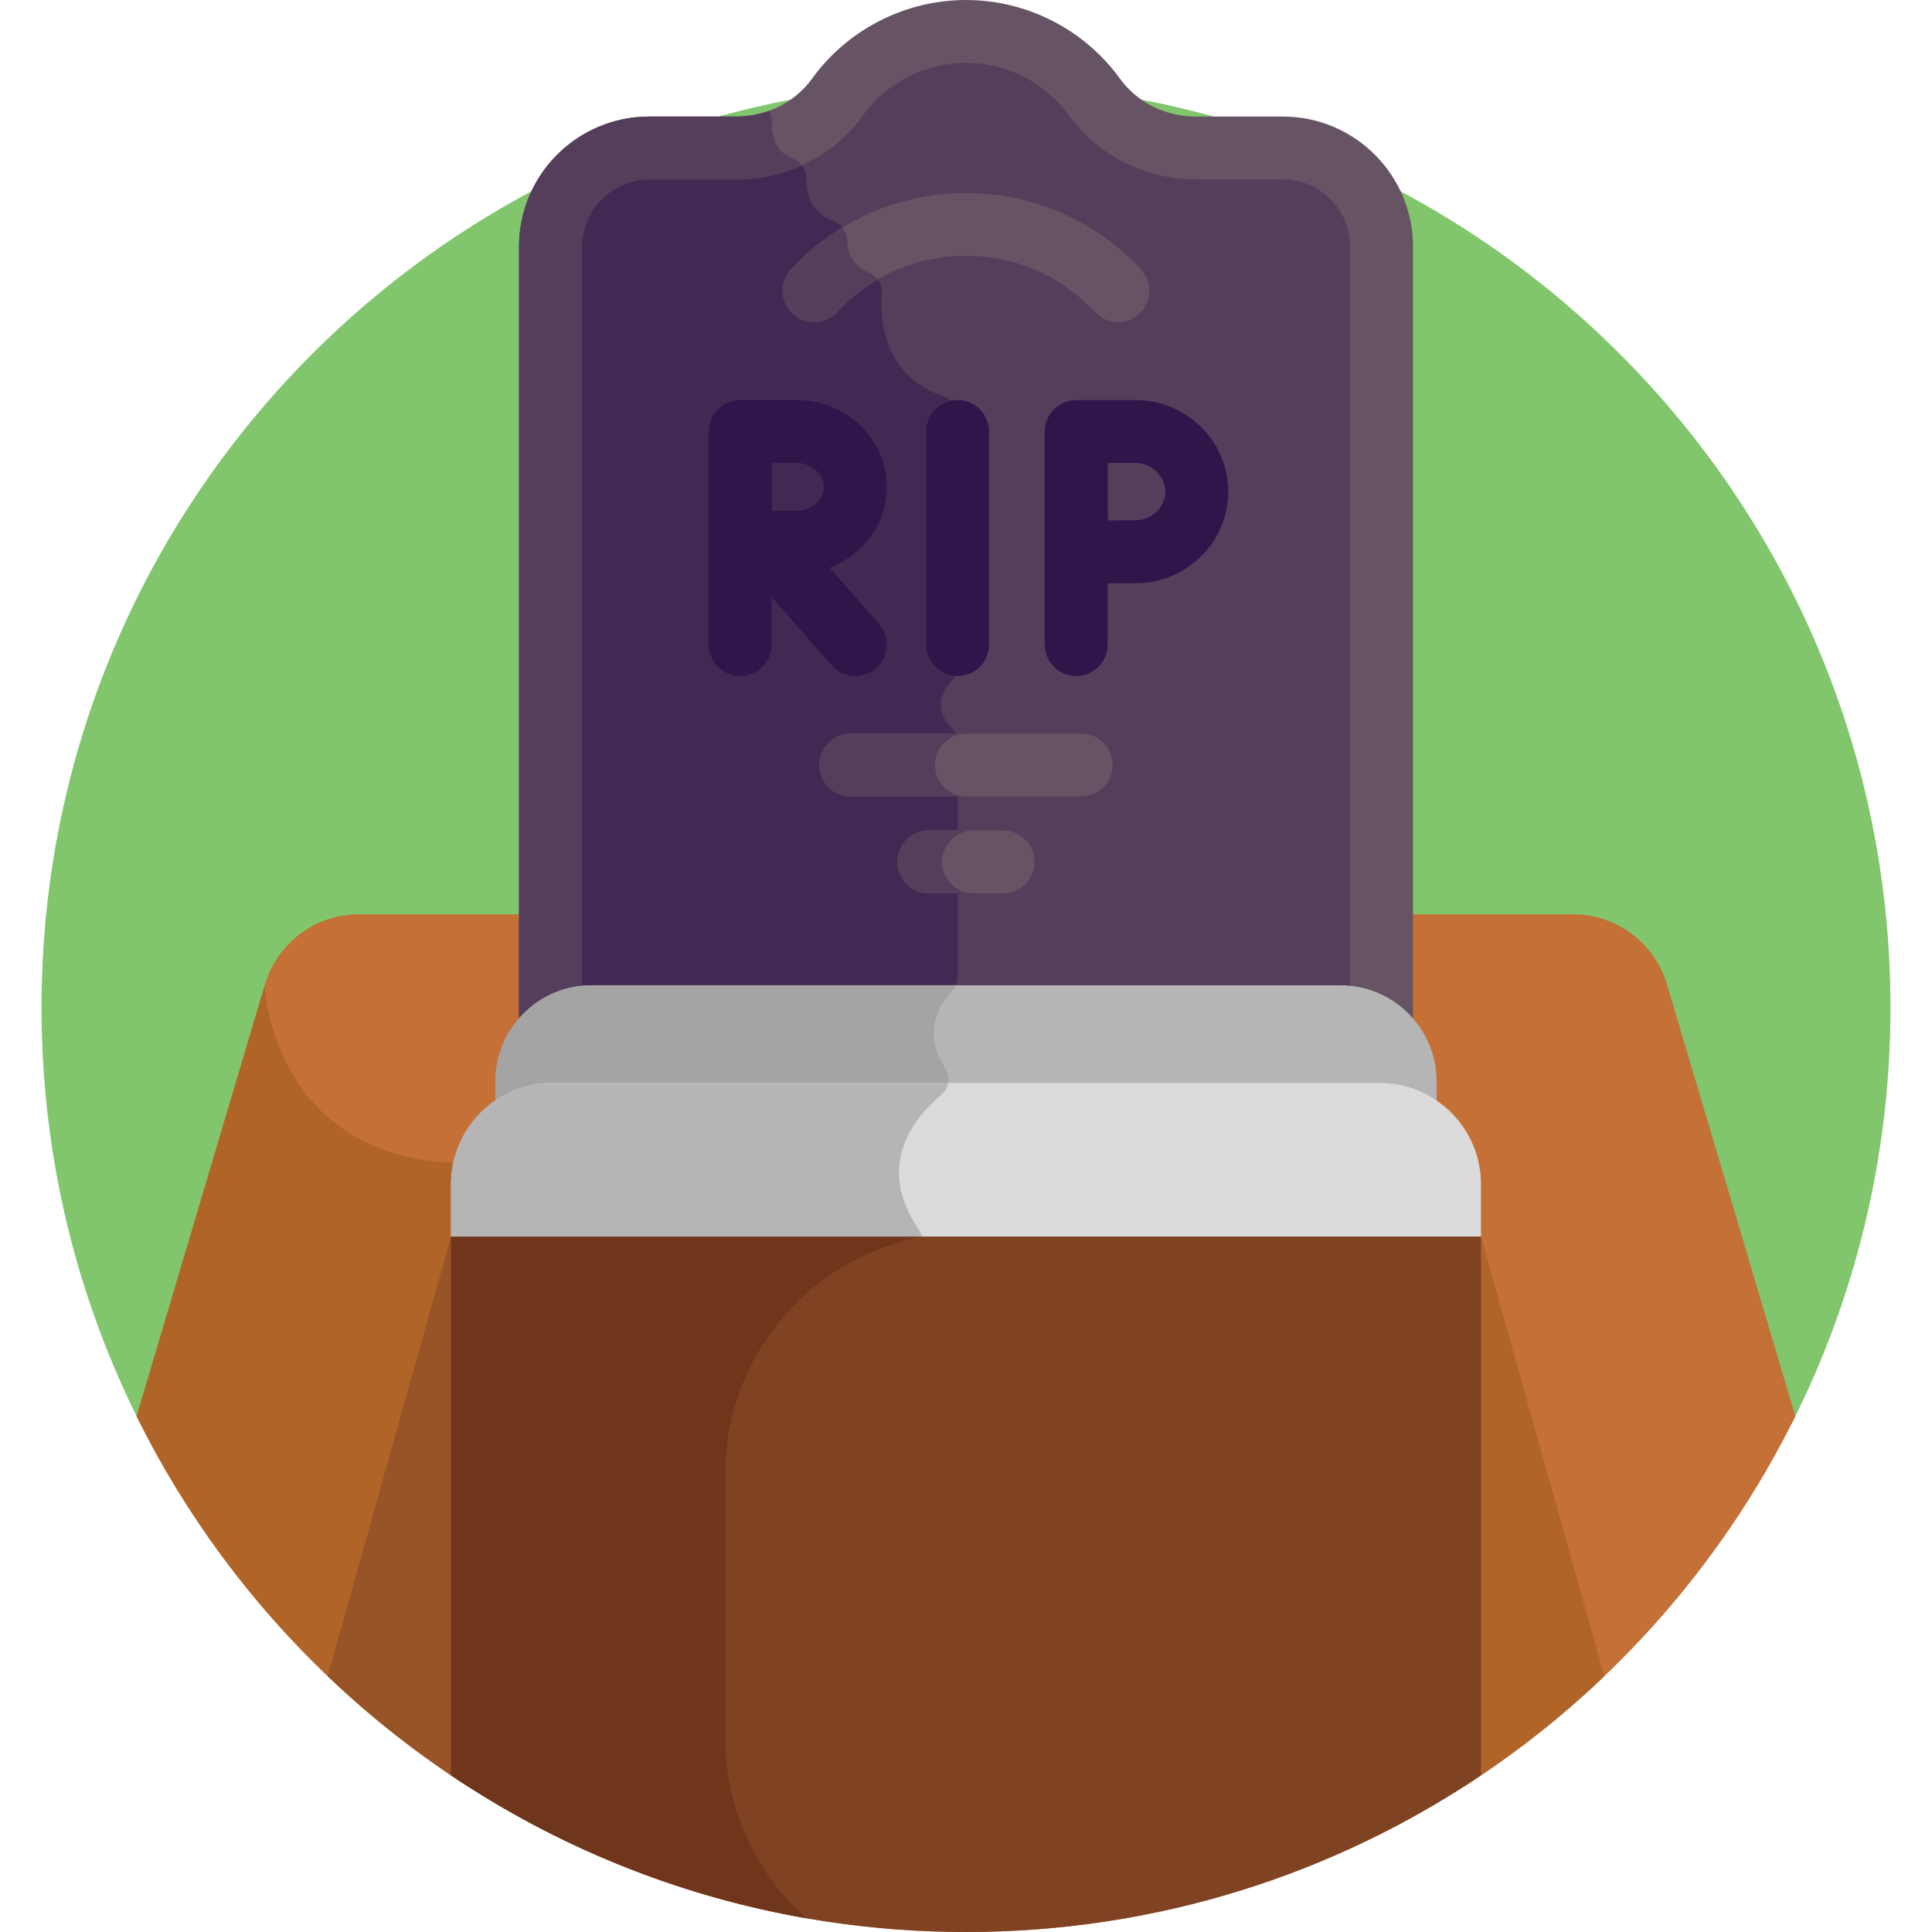
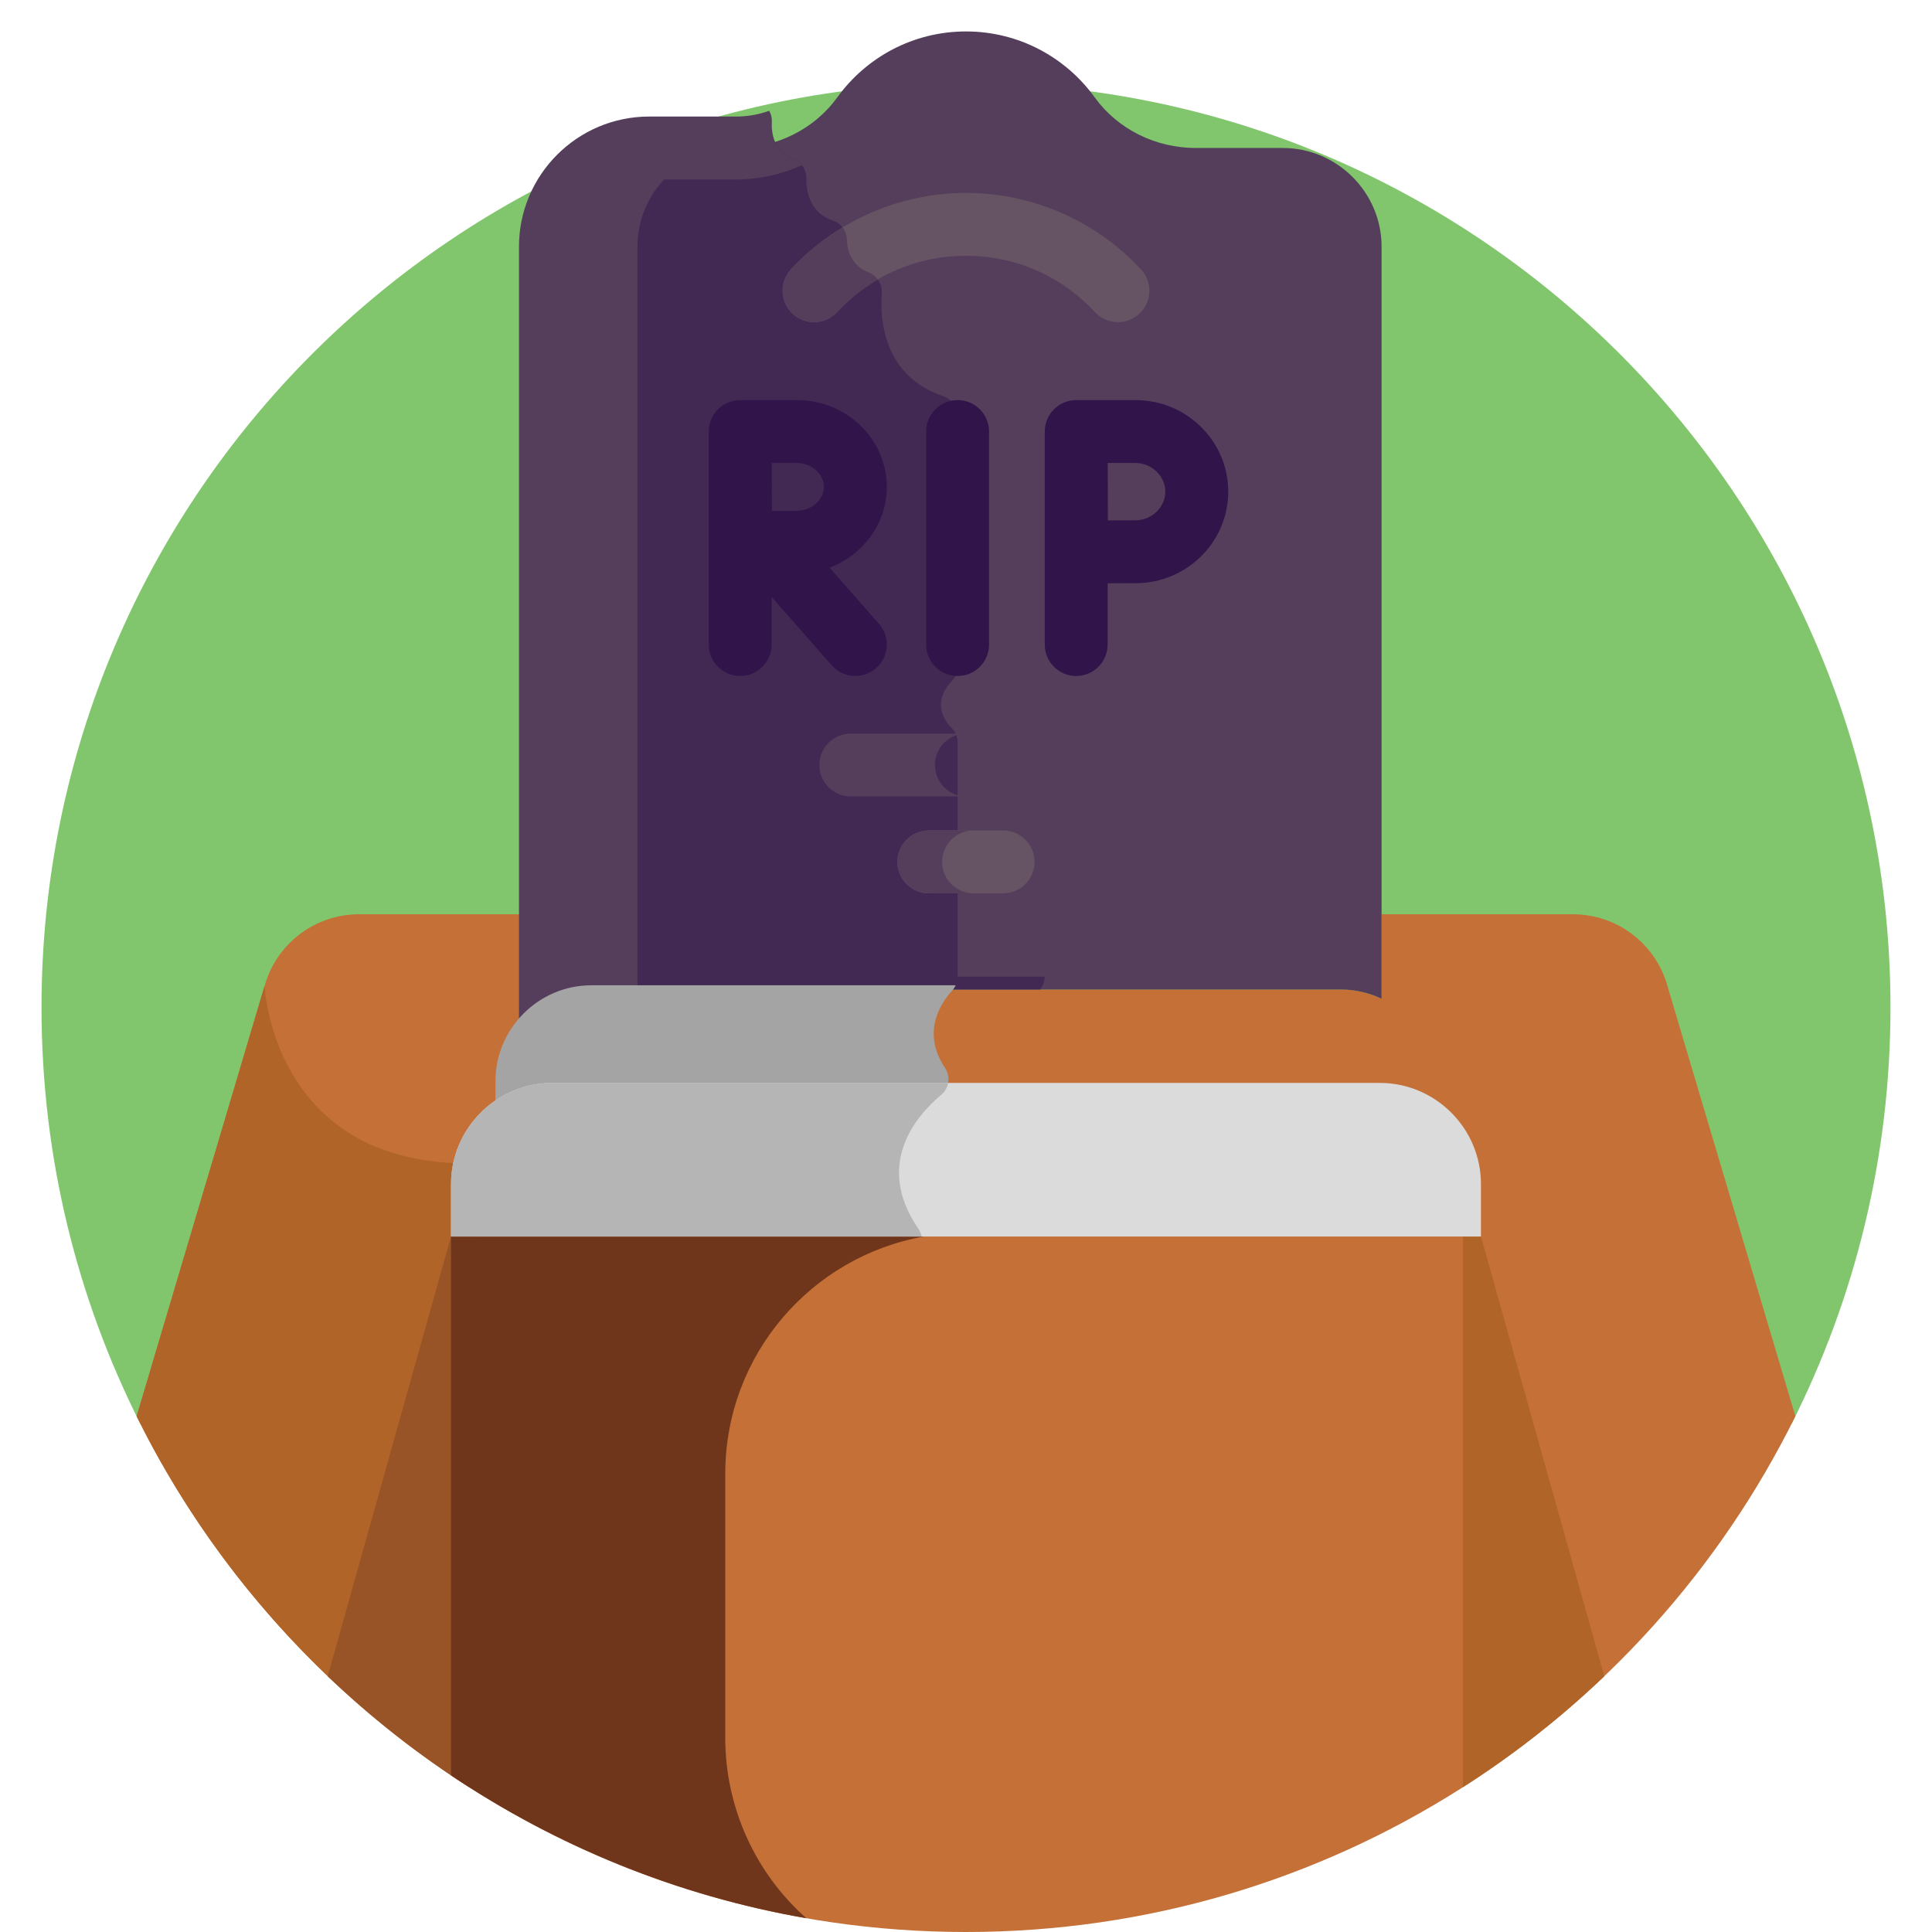
<svg xmlns="http://www.w3.org/2000/svg" id="Layer_1" enable-background="new 0 0 512 512" height="512" viewBox="0 0 512 512" width="512">
  <g>
    <path d="m474.797 377.326c16.752-33.158 26.201-70.636 26.201-110.324 0-135.309-109.689-244.998-244.998-244.998s-244.998 109.689-244.998 244.998c0 39.688 9.448 77.166 26.201 110.324z" fill="#81c66d" />
    <path d="m256 512c96.415 0 179.808-55.702 219.791-136.674l-33.91-114.062c-3.147-11.22-13.376-18.974-25.029-18.974h-50.72v22.383c-3.294-1.568-6.971-2.449-10.845-2.449h-198.573c-3.874 0-7.551.882-10.845 2.449v-22.383h-50.72c-11.653 0-21.882 7.755-25.029 18.974l-33.911 114.062c39.983 80.971 123.376 136.674 219.791 136.674z" fill="#c47037" />
    <path d="m87.595 444.891 45.702-137.066c-61.038 5.976-63.178-46.562-63.178-46.562l-33.911 114.063c12.928 26.179 30.41 49.698 51.387 69.565z" fill="#b06428" />
    <path d="m425.155 444.23-32.689-116.541c-1.285 0-2.894 0-4.786 0v145.946c13.441-8.584 25.991-18.441 37.475-29.405z" fill="#b06428" />
    <path d="m86.845 444.23c11.484 10.964 24.035 20.821 37.476 29.405v-145.946c-1.89 0-3.498 0-4.787 0z" fill="#985326" />
-     <path d="m119.535 470.497c39.001 26.207 85.945 41.503 136.465 41.503s97.465-15.297 136.466-41.503v-142.808h-272.931z" fill="#7f4223" />
    <path d="m192.201 460.497v-69.925c0-31.456 22.742-57.582 52.676-62.883h-125.342v142.808c27.864 18.723 59.785 31.873 94.165 37.858-13.491-11.932-21.499-29.308-21.499-47.858z" fill="#70361c" />
    <path d="m156.714 262.223h198.573c3.874 0 7.551.882 10.845 2.449v-199.295c0-14.388-11.772-26.16-26.16-26.16h-23.068c-10.559 0-20.635-4.882-26.819-13.442-7.633-10.565-20.053-17.442-34.085-17.442-14.031 0-26.452 6.877-34.085 17.442-6.184 8.559-16.26 13.442-26.819 13.442h-23.068c-14.388 0-26.16 11.772-26.16 26.16v199.295c3.295-1.567 6.972-2.449 10.846-2.449z" fill="#543e5b" />
-     <path d="m253.778 258.841v-62.091c0-1.371-.51-2.708-1.463-3.694-5.409-5.592-2.209-10.385-.038-12.6.976-.995 1.501-2.341 1.501-3.735v-66.564c0-2.355-1.54-4.4-3.772-5.151-15.746-5.297-16.849-19.992-16.323-27.432.168-2.376-1.304-4.508-3.514-5.398-4.541-1.829-5.638-5.631-5.722-8.632-.063-2.248-1.421-4.301-3.555-5.013-6.133-2.048-7.25-7.473-7.203-11.337.027-2.248-1.341-4.24-3.441-5.041-2.584-.986-4.052-2.683-4.854-4.54-3.295 1.047-6.768 1.605-10.298 1.605h-23.068c-14.388 0-26.16 11.772-26.16 26.16v199.295c3.294-1.568 6.972-2.449 10.845-2.449h95.851c.78-.954 1.214-2.145 1.214-3.383z" fill="#422953" />
+     <path d="m253.778 258.841v-62.091c0-1.371-.51-2.708-1.463-3.694-5.409-5.592-2.209-10.385-.038-12.6.976-.995 1.501-2.341 1.501-3.735v-66.564c0-2.355-1.54-4.4-3.772-5.151-15.746-5.297-16.849-19.992-16.323-27.432.168-2.376-1.304-4.508-3.514-5.398-4.541-1.829-5.638-5.631-5.722-8.632-.063-2.248-1.421-4.301-3.555-5.013-6.133-2.048-7.25-7.473-7.203-11.337.027-2.248-1.341-4.24-3.441-5.041-2.584-.986-4.052-2.683-4.854-4.54-3.295 1.047-6.768 1.605-10.298 1.605c-14.388 0-26.16 11.772-26.16 26.16v199.295c3.294-1.568 6.972-2.449 10.845-2.449h95.851c.78-.954 1.214-2.145 1.214-3.383z" fill="#422953" />
    <g fill="#30144a">
      <path d="m245.445 114.36v56.452c0 4.603 3.731 8.333 8.333 8.333s8.333-3.73 8.333-8.333v-56.452c0-4.603-3.731-8.333-8.333-8.333s-8.333 3.73-8.333 8.333z" />
      <path d="m220.421 176.318c3.045 3.46 8.311 3.786 11.761.75 3.455-3.04 3.791-8.306.75-11.761l-13.087-14.869c8.863-3.357 15.164-11.676 15.164-21.406 0-12.685-10.692-23.005-23.835-23.005h-15.001s-.006 0-.009 0h-.009c-4.602 0-8.333 3.73-8.333 8.333v56.452c0 4.603 3.731 8.333 8.333 8.333s8.333-3.73 8.333-8.333v-12.597zm-9.246-53.625c3.886 0 7.168 2.903 7.168 6.338s-3.282 6.338-7.168 6.338c-1.576 0-4.09.009-6.61.021-.031-6.663-.011-4.713-.033-12.696h6.643z" />
      <path d="m300.919 106.027h-15.718c-4.587 0-8.333 3.738-8.333 8.333v56.452c0 4.603 3.731 8.333 8.333 8.333s8.333-3.73 8.333-8.333v-16.233c2.788-.014 5.639-.025 7.385-.025 13.552 0 24.576-10.885 24.576-24.264.001-13.379-11.024-24.263-24.576-24.263zm0 31.861c-1.734 0-4.55.011-7.32.025-.034-6.91-.016-5.571-.04-15.219h7.361c4.288 0 7.91 3.479 7.91 7.596-.001 4.118-3.623 7.598-7.911 7.598z" />
    </g>
-     <path d="m286.533 194.408h-61.065c-4.602 0-8.333 3.73-8.333 8.333s3.731 8.333 8.333 8.333h61.065c4.602 0 8.333-3.731 8.333-8.333s-3.731-8.333-8.333-8.333z" fill="#665364" />
    <path d="m247.764 202.741c0-4.603 3.731-8.333 8.333-8.333h-30.629c-4.602 0-8.333 3.73-8.333 8.333s3.731 8.333 8.333 8.333h30.629c-4.602.001-8.333-3.73-8.333-8.333z" fill="#543e5b" />
    <path d="m265.839 220.077h-19.676c-4.602 0-8.333 3.73-8.333 8.333s3.731 8.333 8.333 8.333h19.676c4.602 0 8.333-3.73 8.333-8.333s-3.731-8.333-8.333-8.333z" fill="#665364" />
    <path d="m249.662 228.41c0-4.603 3.732-8.333 8.334-8.333h-11.834c-4.602 0-8.333 3.73-8.333 8.333s3.731 8.333 8.333 8.333h11.834c-4.602 0-8.334-3.73-8.334-8.333z" fill="#543e5b" />
    <path d="m221.846 82.709c8.926-9.62 21.055-14.918 34.154-14.918s25.228 5.297 34.154 14.918c1.642 1.77 3.873 2.665 6.111 2.665 2.028 0 4.062-.737 5.666-2.224 3.374-3.13 3.571-8.404.441-11.777-11.94-12.869-28.841-20.249-46.372-20.249s-34.432 7.38-46.372 20.247c-3.13 3.374-2.933 8.647.44 11.777 3.375 3.133 8.647 2.935 11.778-.439z" fill="#665364" />
    <path d="m209.628 71.372c-3.13 3.374-2.933 8.647.441 11.778 3.375 3.132 8.646 2.934 11.777-.44 3.21-3.459 6.839-6.35 10.773-8.646-.614-.819-1.451-1.484-2.45-1.887-4.541-1.829-5.638-5.631-5.722-8.632-.034-1.205-.449-2.346-1.147-3.262-5.01 3.024-9.63 6.733-13.672 11.089z" fill="#543e5b" />
    <g>
-       <path d="m154.202 263.46v-198.082c0-9.83 7.997-17.827 17.827-17.827h23.068c13.379 0 25.93-6.316 33.574-16.895 6.328-8.76 16.545-13.99 27.33-13.99 10.784 0 21.002 5.23 27.33 13.99 7.643 10.578 20.194 16.895 33.574 16.895h23.068c9.83 0 17.827 7.997 17.827 17.827v198.082c6.624.658 12.516 3.889 16.667 8.67v-206.752c0-19.02-15.474-34.493-34.493-34.493h-23.068c-8.045 0-15.545-3.734-20.064-9.989-9.455-13.085-24.722-20.896-40.842-20.896s-31.387 7.811-40.839 20.895c-4.519 6.255-12.02 9.989-20.065 9.989h-23.068c-19.02 0-34.493 15.473-34.493 34.493v206.753c4.151-4.78 10.043-8.012 16.667-8.67z" fill="#665364" />
-     </g>
+       </g>
    <path d="m212.494 43.791c-.58-.715-1.339-1.291-2.246-1.638-5.124-1.955-5.865-6.7-5.71-9.952.048-1.019-.211-1.998-.698-2.848-2.75.998-5.708 1.532-8.744 1.532h-23.067c-19.02 0-34.494 15.473-34.494 34.493v206.752c4.151-4.78 10.043-8.012 16.667-8.669v-198.083c0-9.83 7.997-17.827 17.827-17.827h23.067c6.103 0 12.027-1.327 17.398-3.76z" fill="#543e5b" />
    <g>
-       <path d="m146.325 288.63h219.35c5.558 0 10.734 1.717 15.027 4.645v-6.747c0-13.978-11.437-25.415-25.415-25.415h-198.573c-13.978 0-25.415 11.437-25.415 25.415v6.747c4.292-2.928 9.468-4.645 15.026-4.645z" fill="#b5b5b5" />
-     </g>
+       </g>
    <path d="m250.427 282.965c-6.43-9.576-.875-17.439 1.946-20.49.374-.405.659-.872.887-1.364h-96.545c-13.978 0-25.415 11.437-25.415 25.415v6.747c4.292-2.928 9.468-4.645 15.026-4.645h104.359c.963-1.731.91-3.923-.258-5.663z" fill="#a5a4a4" />
    <path d="m365.675 286.985h-219.35c-14.735 0-26.791 12.056-26.791 26.791v13.913h272.932v-13.913c0-14.735-12.056-26.791-26.791-26.791z" fill="#dbdbdb" />
    <path d="m243.384 325.65c-11.712-17.074-.664-29.896 6.066-35.522.994-.831 1.593-1.952 1.809-3.143h-104.934c-14.735 0-26.79 12.056-26.79 26.791v13.913h124.713c-.149-.721-.437-1.417-.864-2.039z" fill="#b5b5b5" />
  </g>
</svg>